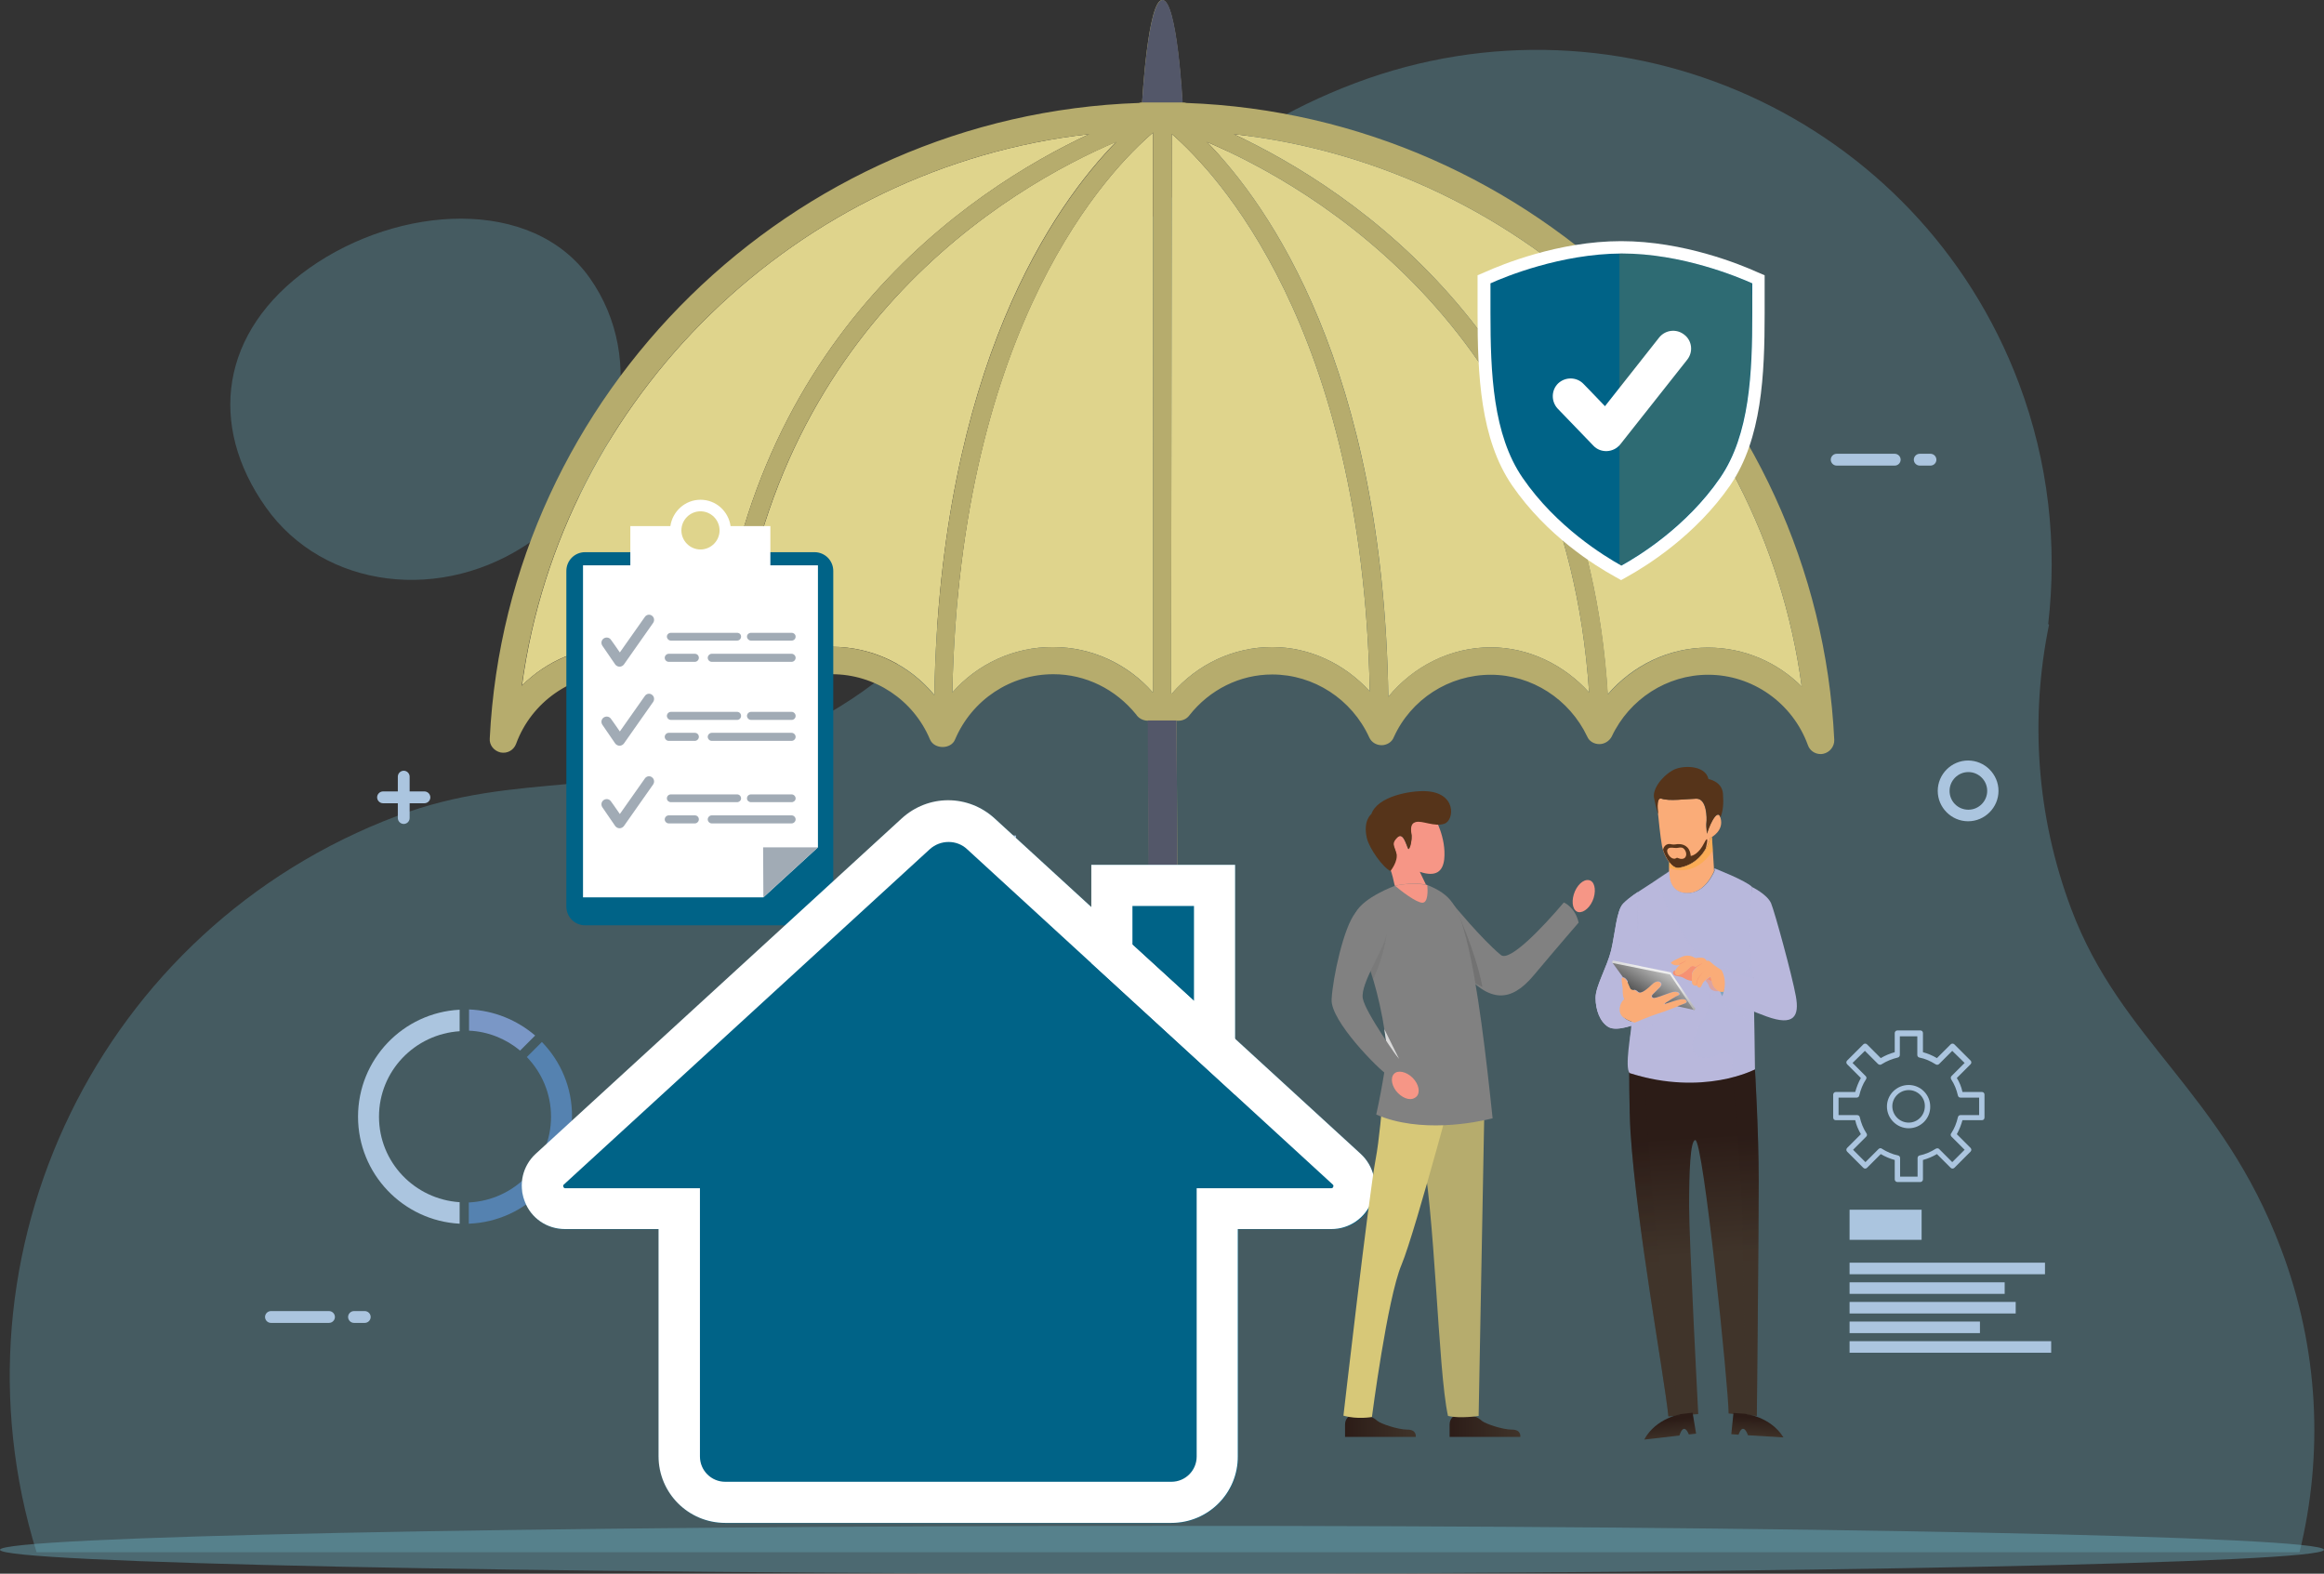
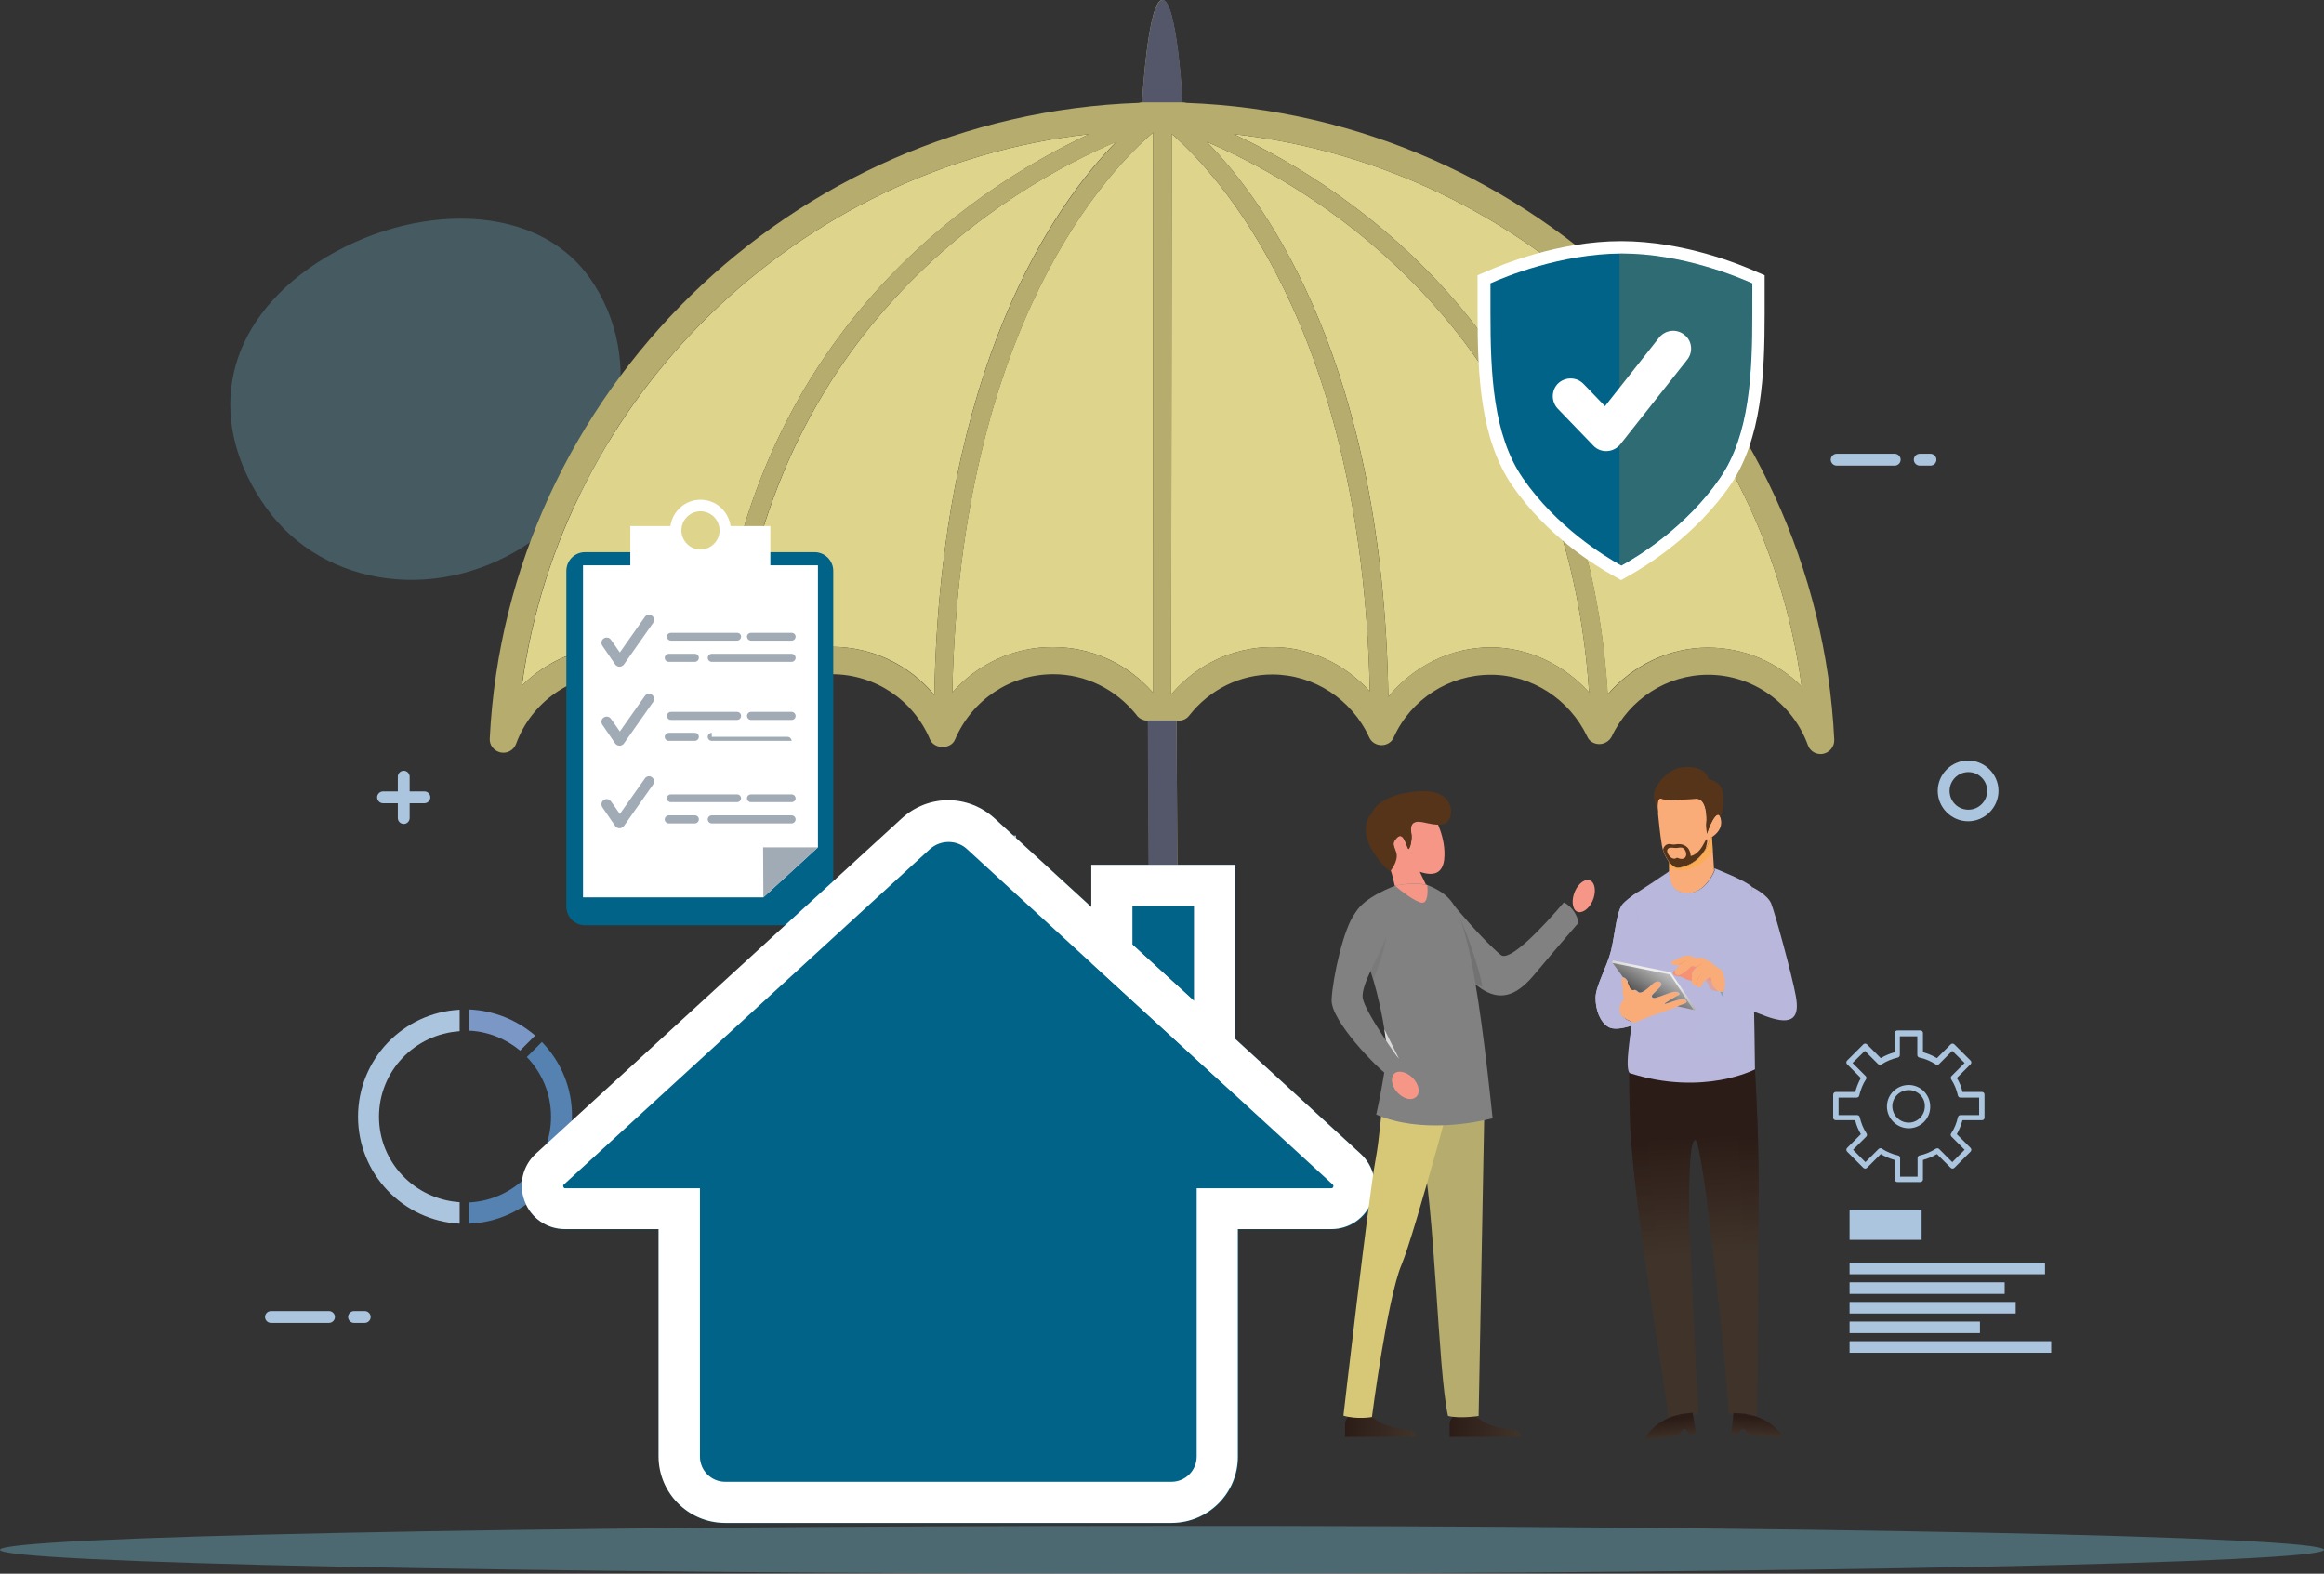
<svg xmlns="http://www.w3.org/2000/svg" version="1.1" id="Layer_1" x="0px" y="0px" viewBox="0 0 864.6 585.4" style="enable-background:new 0 0 864.6 585.4;" xml:space="preserve">
  <rect x="0" y="0" width="864.6" height="585.4" fill="#333333" stroke="none" />
  <style type="text/css">
	.st0{opacity:0.3;}
	.st1{fill:#70B9CE;}
	.st2{opacity:0.4;}
	.st3{fill:#DFD48C;}
	.st4{fill:#B6AC6D;}
	.st5{fill:#535769;}
	.st6{fill:#FFFFFF;}
	.st7{fill:#006387;}
	.st8{opacity:0.2;fill:#E89024;}
	.st9{fill:#A1ABB5;}
	.st10{fill:#ABC5DF;}
	.st11{fill:url(#SVGID_1_);}
	.st12{fill:url(#SVGID_2_);}
	.st13{fill:url(#SVGID_3_);}
	.st14{fill:#FAAC78;}
	.st15{fill:#56341A;}
	.st16{opacity:0.35;fill:#FBAB18;}
	.st17{fill:#B9B8DC;}
	.st18{opacity:0.15;fill:#B9B8DC;}
	.st19{fill:#F69173;}
	.st20{opacity:0.45;fill:#B9B8DC;}
	.st21{opacity:0.3;fill:url(#SVGID_4_);}
	.st22{fill:#7FA4BD;}
	.st23{opacity:0.3;fill:url(#SVGID_5_);}
	.st24{fill:url(#SVGID_6_);}
	.st25{fill:url(#SVGID_7_);}
	.st26{fill:#7A97C6;}
	.st27{fill:#5582B0;}
	.st28{fill:#F69686;}
	.st29{fill:url(#SVGID_8_);}
	.st30{fill:url(#SVGID_9_);}
	.st31{fill:#818181;}
	.st32{opacity:0.6;fill:#676767;}
	.st33{fill:#D7C878;}
	.st34{opacity:0.3;fill:#676767;}
	.st35{fill:#D9D9D9;}
</style>
  <g>
    <g>
      <g>
        <g class="st0">
          <g>
            <g>
              <path class="st1" d="M198.1,201.1c33.3-23.5,42.8-67.3,21.3-97.7c-21.5-30.4-71-27.2-104.3-3.7c-33.3,23.6-37.8,58.5-16.2,89        C120.4,219.1,164.8,224.7,198.1,201.1z" />
            </g>
-             <path class="st1" d="M855.5,577.4c8.9-36.2,7.3-75.4-6.9-112.9c-22-58.3-59.6-77.4-78-126.3c-13.2-35.1-15.3-71.6-8.3-105.8       c-0.1-0.1-0.2-0.2-0.3-0.3c3.4-29.4,0.2-60-10.9-89.5c-37.3-99-147.8-149-246.9-111.7c-102.1,38.5-117.3,128-117.6,128       c-11.9,52.2-48.9,97.7-102.8,118c-54.7,20.6-91,9.6-136,26.6C37,345.2-21,465.8,13.6,577.4H855.5z" />
          </g>
        </g>
        <g class="st2">
          <path class="st1" d="M864.6,576.5c0,4.9-193.5,8.9-432.3,8.9c-238.8,0-432.3-4-432.3-8.9c0-4.9,193.5-8.9,432.3-8.9      C671.1,567.5,864.6,571.5,864.6,576.5z" />
        </g>
      </g>
    </g>
    <g>
      <g>
        <path class="st3" d="M405.2,49.9c-43.9,20.5-130.8,77.3-139.3,207.5c-9.3-10.4-22.3-16.9-36.8-16.9c-13.3,0-25.8,5.4-34.9,14.5     C208.8,147.5,296.7,62.1,405.2,49.9z" />
        <path class="st3" d="M415.3,52.7c-23,23.4-65.5,83.5-67.7,205.8c-9.3-11.2-23.1-17.9-38.1-17.9c-14.3,0-27.3,6.3-36.6,16.6     C282,123.3,376.1,69.4,415.3,52.7z" />
        <path class="st3" d="M391.8,240.7c-14.6-0.1-28.2,6.3-37.5,16.9c2.8-137.7,58.9-194.9,74.7-208.3l-0.1,208.3     C419.5,246.9,406.1,240.7,391.8,240.7z" />
        <path class="st3" d="M435.9,49.8c16.3,14.1,71,71.5,73.7,207.4c-9.2-10.1-22.2-16.5-36.3-16.5c-14.3,0-27.8,6.3-37.3,17.3     l-0.3-0.1L435.9,49.8z" />
        <path class="st3" d="M516.5,259.2C514.6,136.5,472,76.3,449,52.8c39.2,16.7,133.3,70.8,142.2,204.8     c-9.3-10.3-22.5-16.8-36.6-16.8C539.6,240.8,525.8,247.9,516.5,259.2z" />
        <path class="st3" d="M670.3,255.4c-9.1-9.1-21.5-14.5-34.9-14.5c-14.5,0-28,6.6-37.3,17.4C590.1,127.5,503,70.5,459,49.9     C567.9,62,655.9,147.7,670.3,255.4z" />
      </g>
      <path class="st4" d="M670.3,255.4C655.9,147.7,567.9,62,459,49.9c44,20.6,131.1,77.6,139.2,208.4c9.3-10.7,22.8-17.4,37.3-17.4    C648.8,240.9,661.2,246.3,670.3,255.4z M509.6,257.2c-2.7-135.9-57.4-193.3-73.7-207.4l-0.2,208.1l0.3,0.1    c9.5-11,23-17.3,37.3-17.3C487.4,240.7,500.4,247.1,509.6,257.2z M449,52.8c23,23.4,65.5,83.7,67.5,206.4    c9.3-11.4,23.1-18.4,38.1-18.4c14.1,0,27.3,6.5,36.6,16.8C582.3,123.6,488.2,69.5,449,52.8z M265.9,257.4    c8.5-130.2,95.4-187.1,139.3-207.5c-108.5,12.2-196.5,97.6-211.1,205.2c9.1-9.1,21.6-14.5,34.9-14.5    C243.6,240.5,256.6,247,265.9,257.4z M347.6,258.6c2.2-122.4,44.8-182.4,67.7-205.8C376.1,69.4,282,123.3,272.8,257.2    c9.3-10.3,22.3-16.6,36.6-16.6C324.4,240.6,338.3,247.4,347.6,258.6z M429,49.3c-15.7,13.4-71.8,70.6-74.7,208.3    c9.3-10.6,22.9-17,37.5-16.9c14.2,0,27.6,6.2,37.1,16.9L429,49.3z M422.7,265.8c-7.7-9.5-18.9-15-30.8-15    c-16,0-30.3,9.5-36.6,24.3c-1.5,3.7-7.7,3.7-9.3,0c-6.2-14.8-20.6-24.3-36.5-24.3c-15.3-0.1-28.9,8.5-35.7,22.5    c-0.9,1.6-2.5,2.7-4.4,2.7c0,0-0.1,0-0.2,0c-1.9,0-3.7-1-4.5-2.8c-6.6-13.9-20.3-22.5-35.6-22.5c-16.4,0-31.4,10.4-37.1,26    c-0.9,2.4-3.3,3.7-5.8,3.2c-2.5-0.6-4.2-2.8-4-5.2c6.4-128.4,112.3-232,241.5-236.4c0.3-0.1,0.6-0.2,0.9-0.2c0,0,0.2,0,0.3,0    c0,0,2.1-38.1,7.5-38.1c5.5,0,7.5,38.1,7.5,38.1c0.1,0,0.2,0,0.3,0c0.4,0,0.8,0.1,1.2,0.2C570.6,43,676.2,146.7,682.4,275.2    c0.1,2.5-1.7,4.7-4.1,5.2c-0.4,0.1-0.8,0.1-1,0.1c-2.1,0-4-1.3-4.7-3.3c-5.7-15.7-20.6-26.2-37.1-26.2c-15.3,0-29.3,9-35.9,23    c-0.9,1.7-2.7,2.8-4.6,2.8c-2,0-3.8-1.1-4.5-2.8c-6.6-13.9-20.6-23-35.9-23c-15.5,0-29.7,9.1-36.1,23.3c-0.7,1.8-2.6,2.9-4.5,2.9    c-2,0-3.8-1.1-4.6-2.9c-6.5-14.2-20.6-23.4-36.1-23.4c-12,0-23.3,5.6-30.9,15.3c-0.9,1.2-2.4,1.9-4,1.9h-0.7l0.7,122.8    c2.7,1.8,4.6,4.7,4.6,8.2l-0.1,82.4c0,17.4-13.7,31.5-30.4,31.4c-16.8,0-30.3-14.1-30.3-31.5v-37.2c0-5.4,4.5-9.9,10-9.9    c5.5,0,10,4.5,10,9.9l-0.1,37.2c0,6.5,4.7,11.7,10.5,11.7c5.9,0,10.6-5.2,10.6-11.7l0.1-82.3c0-3.5,1.8-6.4,4.6-8.2l-0.8-122.8    C425.2,268.1,423.5,267.1,422.7,265.8z" />
      <path class="st5" d="M427.6,390.9c-2.7,1.8-4.6,4.7-4.6,8.1l-0.1,82.4c0,6.4-4.7,11.7-10.6,11.6c-5.8,0-10.5-5.2-10.5-11.6l0-37.2    c0-5.4-4.5-9.9-9.9-9.9c-5.5,0-9.9,4.5-9.9,9.9l0,37.2c0,17.4,13.6,31.5,30.4,31.5c16.8,0,30.4-14.1,30.4-31.5l0.1-82.4    c0-3.5-1.9-6.4-4.5-8.2l-0.7-122.8l-10.7,0L427.6,390.9z" />
      <path class="st5" d="M440,38.1c0,0-2-38.1-7.5-38.1c-5.5,0-7.6,38.1-7.6,38.1l15.3,0C440.1,38.1,440,38.1,440,38.1z" />
    </g>
    <g>
      <g>
        <g>
          <path class="st6" d="M656.5,109.7c0,0,0-7.3,0-7.3l-2.8-1.2c-6-2.7-27.2-11.5-50.6-11.5c-23.3,0-44.6,8.8-50.6,11.5l-2.8,1.2      l0,14.1c0,22.9,1,46.7,12.8,64c12.9,18.8,31,30,38.3,34l2.3,1.3l2.3-1.3c7.2-4,25.4-15.3,38.3-34c11.8-17.3,12.8-41.1,12.8-64      L656.5,109.7z" />
          <path class="st7" d="M554.5,105.4c0,1.6,0,11.1,0,11.1c0,22.2,0.9,45.2,12,61.3c12.5,18.2,30.4,29.1,36.7,32.6      c6.2-3.4,24.2-14.4,36.7-32.6c11.1-16.1,12-39.1,12-61.3l0-6.8c0,0,0-2.6,0-4.3c-5.4-2.4-26.1-11.1-48.6-11.1      C580.6,94.4,559.8,103,554.5,105.4z" />
        </g>
        <path class="st8" d="M651.7,105.4c-5.4-2.4-26.1-11.1-48.6-11.1c-0.2,0-0.4,0-0.6,0v115.7c0.2,0.1,0.4,0.2,0.6,0.3     c6.2-3.4,24.2-14.4,36.7-32.6c11.1-16.1,12-39.1,12-61.3l0-6.8C651.7,109.7,651.7,107.1,651.7,105.4z" />
      </g>
      <g>
        <g>
          <path class="st6" d="M617.3,125.5c0,0-14,17.7-20.2,25.6c-3.8-4-8-8.3-8-8.3c-2.5-2.6-6.7-2.7-9.4-0.2c-2.6,2.5-2.7,6.7-0.2,9.4      l13.3,13.8c1.3,1.4,3.2,2.1,5.1,2c1.9-0.1,3.7-1,4.9-2.5l24.9-31.5c2.3-2.9,1.8-7.1-1.1-9.3      C623.7,122.2,619.6,122.7,617.3,125.5z" />
        </g>
      </g>
    </g>
    <g>
      <g>
        <path class="st7" d="M310,337.2c0,3.9-3.1,7-7,7h-85.3c-3.9,0-7-3.1-7-7V212.4c0-3.9,3.1-7,7-7H303c3.9,0,7,3.1,7,7V337.2z" />
        <polygon class="st6" points="304.3,315.2 284,333.8 216.9,333.8 216.9,210.3 304.3,210.3    " />
        <path class="st6" d="M271.8,195.7c-0.8-5.5-5.4-9.8-11.2-9.8c-5.7,0-10.4,4.3-11.2,9.8h-14.9v17.5h52.1v-17.5H271.8z      M260.6,204.4c-3.9,0-7.1-3.2-7.1-7.1c0-3.9,3.2-7.1,7.1-7.1c3.9,0,7.1,3.2,7.1,7.1C267.7,201.2,264.5,204.4,260.6,204.4z" />
        <polygon class="st9" points="304.3,315.2 283.9,315.2 284,333.8    " />
      </g>
      <g>
        <g>
          <g>
            <path class="st9" d="M249.6,295.5c-0.8,0-1.5,0.6-1.5,1.5c0,0.8,0.7,1.4,1.5,1.4h24.6c0.8,0,1.5-0.6,1.5-1.4       c0-0.8-0.6-1.5-1.5-1.5H249.6z" />
          </g>
          <g>
            <path class="st9" d="M279.4,295.5c-0.8,0-1.5,0.6-1.5,1.5c0,0.8,0.7,1.4,1.5,1.4h15.1c0.8,0,1.5-0.6,1.5-1.4       c0-0.8-0.7-1.5-1.5-1.5H279.4z" />
          </g>
          <g>
            <path class="st9" d="M248.8,303.3c-0.8,0-1.5,0.7-1.5,1.5c0,0.8,0.7,1.5,1.5,1.5h9.7c0.8,0,1.5-0.7,1.5-1.5       c0-0.8-0.6-1.5-1.5-1.5H248.8z" />
          </g>
          <g>
            <path class="st9" d="M264.8,303.3c-0.8,0-1.5,0.7-1.5,1.5c0,0.8,0.7,1.5,1.5,1.5h29.7c0.8,0,1.5-0.7,1.5-1.5       c0-0.8-0.7-1.5-1.5-1.5H264.8z" />
          </g>
          <g>
            <path class="st9" d="M239.9,289.6c0,0-7,9.9-9.3,13.2c-1.4-2.1-3.3-4.7-3.3-4.7c-0.6-0.9-1.8-1.1-2.7-0.5       c-0.9,0.6-1.1,1.8-0.5,2.7l4.8,7c0.4,0.5,1,0.8,1.6,0.8c0.6,0,1.2-0.3,1.6-0.8l10.9-15.5c0.6-0.9,0.4-2.1-0.5-2.7       C241.7,288.5,240.5,288.7,239.9,289.6z" />
          </g>
        </g>
      </g>
      <g>
        <g>
          <g>
            <path class="st9" d="M249.6,264.8c-0.8,0-1.5,0.7-1.5,1.5c0,0.8,0.7,1.5,1.5,1.5h24.6c0.8,0,1.5-0.6,1.5-1.5       c0-0.8-0.6-1.5-1.5-1.5H249.6z" />
          </g>
          <g>
            <path class="st9" d="M279.4,264.8c-0.8,0-1.5,0.7-1.5,1.5c0,0.8,0.7,1.5,1.5,1.5h15.1c0.8,0,1.5-0.6,1.5-1.5       c0-0.8-0.7-1.5-1.5-1.5H279.4z" />
          </g>
          <g>
            <path class="st9" d="M248.8,272.6c-0.8,0-1.5,0.7-1.5,1.5c0,0.8,0.7,1.5,1.5,1.5h9.7c0.8,0,1.5-0.7,1.5-1.5       c0-0.8-0.6-1.5-1.5-1.5H248.8z" />
          </g>
          <g>
-             <path class="st9" d="M264.8,272.6c-0.8,0-1.5,0.7-1.5,1.5c0,0.8,0.7,1.5,1.5,1.5h29.7c0.8,0,1.5-0.7,1.5-1.5       c0-0.8-0.7-1.5-1.5-1.5H264.8z" />
+             <path class="st9" d="M264.8,272.6c-0.8,0-1.5,0.7-1.5,1.5c0,0.8,0.7,1.5,1.5,1.5h29.7c0-0.8-0.7-1.5-1.5-1.5H264.8z" />
          </g>
          <g>
            <path class="st9" d="M239.9,258.9c0,0-7,9.9-9.3,13.2c-1.4-2.1-3.3-4.7-3.3-4.7c-0.6-0.9-1.8-1.1-2.7-0.5       c-0.9,0.6-1.1,1.8-0.5,2.7l4.8,7c0.4,0.5,1,0.8,1.6,0.8c0.6,0,1.2-0.3,1.6-0.8l10.9-15.5c0.6-0.9,0.4-2.1-0.5-2.7       C241.7,257.8,240.5,258,239.9,258.9z" />
          </g>
        </g>
      </g>
      <g>
        <g>
          <path class="st9" d="M249.6,235.4c-0.8,0-1.5,0.6-1.5,1.4c0,0.8,0.7,1.5,1.5,1.5h24.6c0.8,0,1.5-0.6,1.5-1.5      c0-0.8-0.6-1.4-1.5-1.4H249.6z" />
        </g>
        <g>
          <g>
            <path class="st9" d="M279.4,235.4c-0.8,0-1.5,0.6-1.5,1.4c0,0.8,0.7,1.5,1.5,1.5h15.1c0.8,0,1.5-0.6,1.5-1.5       c0-0.8-0.7-1.4-1.5-1.4H279.4z" />
          </g>
        </g>
        <g>
          <g>
            <path class="st9" d="M248.8,243.2c-0.8,0-1.5,0.7-1.5,1.5c0,0.8,0.7,1.5,1.5,1.5h9.7c0.8,0,1.5-0.7,1.5-1.5       c0-0.8-0.6-1.5-1.5-1.5H248.8z" />
          </g>
        </g>
        <g>
          <g>
            <path class="st9" d="M264.8,243.2c-0.8,0-1.5,0.7-1.5,1.5c0,0.8,0.7,1.5,1.5,1.5h29.7c0.8,0,1.5-0.7,1.5-1.5       c0-0.8-0.7-1.5-1.5-1.5H264.8z" />
          </g>
        </g>
        <g>
          <path class="st9" d="M239.9,229.5c0,0-7,9.9-9.3,13.2c-1.4-2.1-3.3-4.7-3.3-4.7c-0.6-0.9-1.8-1.1-2.7-0.5      c-0.9,0.6-1.1,1.8-0.5,2.7l4.8,7c0.4,0.5,1,0.8,1.6,0.8c0.6,0,1.2-0.3,1.6-0.8l10.9-15.5c0.6-0.9,0.4-2.1-0.5-2.7      C241.7,228.4,240.5,228.6,239.9,229.5z" />
        </g>
      </g>
    </g>
    <g>
      <rect x="340.7" y="343.1" class="st10" width="10.1" height="40.4" />
      <rect x="354.3" y="306.1" class="st10" width="10.1" height="77.3" />
      <rect x="367.9" y="310.8" class="st10" width="10.1" height="72.7" />
      <rect x="381.5" y="332.5" class="st10" width="10.1" height="51" />
      <rect x="395.1" y="358.4" class="st10" width="10.1" height="25.1" />
    </g>
    <g>
      <g>
        <linearGradient id="SVGID_1_" gradientUnits="userSpaceOnUse" x1="1116.207" y1="466.93" x2="1118.957" y2="422.549" gradientTransform="matrix(-1 0 0 1 1749.493 0)">
          <stop offset="0" style="stop-color:#40342A" />
          <stop offset="1" style="stop-color:#2C1C17" />
        </linearGradient>
        <path class="st11" d="M606.1,392.4c27.5,8.8,46.8,5.4,46.8,5.4s1.4,23.3,1.4,41.7c0,18.4-0.7,87.2-0.7,87.2l-10.5-0.9     c0-9.2-9.4-101.7-12.4-101.7c-1.9,0-2.3,12.4-2.3,24.7s3.4,77.2,3.4,77.2l-11.1,0.9c-1.7-16.2-11.8-70.4-14.1-105.8     C606.1,413.6,606.1,396.5,606.1,392.4z" />
        <linearGradient id="SVGID_2_" gradientUnits="userSpaceOnUse" x1="2248.849" y1="599.352" x2="2248.849" y2="591.647" gradientTransform="matrix(0.994 -0.11 0.11 0.994 -1679.684 187.402)">
          <stop offset="0" style="stop-color:#40342A" />
          <stop offset="1" style="stop-color:#2C1C17" />
        </linearGradient>
        <path class="st12" d="M629.7,525.5l-4.2,0.5c0,0-9.4,1.4-13.8,9.5l13.1-1.5c0,0,0.7-2.4,1.7-2.5c1-0.1,1.8,2.1,1.8,2.1l2.7-0.3     L629.7,525.5z" />
        <linearGradient id="SVGID_3_" gradientUnits="userSpaceOnUse" x1="1135.664" y1="504.896" x2="1135.664" y2="497.193" gradientTransform="matrix(-0.998 -5.870000e-02 -5.870000e-02 0.998 1817.017 97.823)">
          <stop offset="0" style="stop-color:#40342A" />
          <stop offset="1" style="stop-color:#2C1C17" />
        </linearGradient>
        <path class="st13" d="M644.9,525.6l4.3,0.3c0,0,9.5,1,14.3,8.8l-13.2-0.8c0,0-0.8-2.4-1.8-2.4c-1-0.1-1.7,2.2-1.7,2.2l-2.7-0.2     L644.9,525.6z" />
        <path class="st14" d="M617,304.2c0,0,0.6,6.4,1.3,10.4c0.7,4,3.6,8.5,6,8.3s9.5-2.1,12-11.2c0.8-0.4,5.1-2.9,3.8-7.4     c-1.3-4.5-5,4.9-5,5.7c0,0.8-0.5-2.4-0.3-4s0.2-9-3.8-8.9c-4,0.1-9.9,1-12.9,0C615.8,296.3,616.9,302.8,617,304.2z" />
        <path class="st15" d="M622.2,286.6c3.5-2.1,12.3-2.1,13.4,3.2c0,0,5,0.8,5.4,5.4c0.3,3.9,0,6.4-0.9,8.8c-1.4-4-4.9,5.1-4.9,6     c0,0.8-0.5-2.4-0.3-4s0.2-9-3.8-8.9c-4,0.1-9.9,1-12.9,0c-1.8-0.6-1.6,3.2-1.3,5.6l-0.1-0.1c0,0-0.8-2.4-1.4-5.6     C614.6,293.9,617.9,289.1,622.2,286.6z" />
        <path class="st15" d="M618.7,316.1c1.1,3.5,3.5,6.8,5.6,6.7c2-0.2,7.2-1.5,10.3-7.2c0.8-3.1,0.8-4.8-0.6-2     c-1.9,3.8-4.1,4.7-5,4.8c-0.3-4-3.3-4.4-4.3-4.4c-0.9-0.1-1.6,0.3-2.7,0.1C619.5,313.4,618.8,315.5,618.7,316.1z M620.3,316.1     c0.4-1,1.8-0.8,2.5-0.7c1.5,0.2,1.9-0.3,2.9-0.1c1,0.2,2,1.9,1.5,3.2c-0.5,1.3-2.1,1.1-2.9,0.7c-0.8-0.4-0.6,0.4-1.7,0.2     C621.4,319.3,619.9,317.2,620.3,316.1z" />
        <path class="st14" d="M621,320.7c1,1.4,2.2,2.2,3.3,2.2c2.4-0.2,9.5-2.1,12-11.2c0.1-0.1,0.4-0.2,0.6-0.4c0,0,0,0.1,0,0.1     l0.8,12.6c0,0-3.3,8.6-10.4,8.3c-7.1-0.3-6.4-8-6.4-8L621,320.7z" />
        <path class="st16" d="M624.3,322.8c2.4-0.2,9.5-2.1,12-11.2c0.1-0.1,0.4-0.2,0.6-0.4c0,0,0,0.1,0,0.1l0.3,5     c-1.3,2.2-5.2,7.6-12.1,7.4c-1.8-0.1-3.1-0.4-4.2-1l0-2C622,322,623.2,322.9,624.3,322.8z" />
        <path class="st17" d="M606.9,381.7c0-2,2.1-25.7,2.1-32.4c0-6.8,0.4-17.5,0.4-17.5s9.1-5.9,11.7-7.7v0.1c0,0-0.7,7.8,6.4,8     c7.1,0.3,10.4-8.3,10.4-8.3l-0.1-0.9c0,0,11.6,4.5,14,6.9c0,7,1.1,59.8,1.1,67.9c0,0-19.1,10.1-46.6,1.4     C604.3,397.2,606.9,383.7,606.9,381.7z" />
        <path class="st18" d="M639.7,392.1c-8.1,3.9-14.3,0.1-6.3-12.6c8.1-12.7-4.4-27.4-10.1-36.4c-4-6.5-6.1-12.9-6.9-16.1     c1.8-1.2,3.4-2.2,4.3-2.9c0.1,0,0.1,0,0.1,0c0,0-0.6,7.8,6.4,8c7.1,0.3,10.4-8.3,10.4-8.3l-0.1-0.9c0,0,11.6,4.5,14,6.9     c0,7,1.1,59.8,1.1,67.9c0,0-3.5,1.7-9.5,3C646.4,394.9,644,390.1,639.7,392.1z" />
        <path class="st19" d="M623.3,360.8C623.3,360.8,623.3,360.8,623.3,360.8c-0.3,0.6-0.2,1.2,0.2,1.6c0.8,0.8,2.8-0.2,5.4-2.8     c0.7-0.7,2.4,0.1,2.4,0.1s-1.4,1.1-1.7,2.1c-0.2,0.5-0.2,2.1-0.1,3.1c0,0-1.7-0.2-2.7-0.9c-1.1-0.7-2.2-0.8-3.3-1     C622.4,362.8,621.8,361.5,623.3,360.8z" />
        <path class="st19" d="M636.4,363.3c0.3-0.1,0.3,2.6,1.5,4.1c0.5,0.5,1,1,1.5,1.3c-2.2,0.3-3.3-0.9-3.6-1.9c-0.3-1-1-1.7-1.3-2     C635.1,364.1,636.2,363.4,636.4,363.3z" />
        <path class="st17" d="M609.4,331.8c0,0-3,1.8-5.5,4.3c-2.5,2.5-3,11-4.5,17.4c-1.6,6.4-5.8,13.3-5.8,17.7c0,4.4,1.6,9,4.9,10.9     c3.4,1.8,10.7-1.4,10.7-1.4s-10.2-1.4-4.8-8.8c-1.1-0.4-0.9-1.6-0.9-2.9c0-1.3,5.6-9.7,5.6-11.3L609.4,331.8z" />
        <path class="st20" d="M641.6,367l10.8,6.3c0,2.6,0.1,5,0.1,7.4l-12.6-7.9c-0.5-0.5-1.1-2.5-1.9-2.5c-0.8,0-3.3,0-3.3-1.7     c0-1.7-1.6-3.6-1.6-3.6l2.3-0.7L641.6,367z" />
        <linearGradient id="SVGID_4_" gradientUnits="userSpaceOnUse" x1="1134.029" y1="469.911" x2="1136.611" y2="428.247" gradientTransform="matrix(-1 0 0 1 1749.493 0)">
          <stop offset="0" style="stop-color:#40342A" />
          <stop offset="1" style="stop-color:#2C1C17" />
        </linearGradient>
        <path class="st21" d="M606.3,399.2c1.9,0.6,3.9,1.1,5.7,1.6c0.4,10.8,1.7,39,6.1,73.7c3.1,24.3,5.3,44.1,6.8,52l-4.2,0.3     c-1.7-16.2-11.8-70.4-14.1-105.8c-0.3-5.2-0.5-15.2-0.5-22.1C606.1,399.1,606.2,399.1,606.3,399.2z" />
        <path class="st22" d="M641.6,367c-0.2,2.1-0.8,3.6-0.8,3.6s-0.9-1.2-0.9-2.5C639.9,367.5,640.8,367.2,641.6,367z" />
        <path class="st20" d="M651.8,334.4c0,0-0.9,4-1.2,10.4c-0.2,3.6,0.2,17,0.2,17l-14.4-3l7.5,6.6l10.9,1.7l2-4.1L651.8,334.4z" />
        <path class="st17" d="M651.7,329.9c0,0,5.7,2.7,7.2,6.1c1.4,3.4,7.8,26.8,9.2,34.5c1.4,7.6-0.7,11.3-10.9,7.6     c-10.2-3.7-16.4-7.4-16.4-7.4s2.4-5.6-0.6-10.2c0,0,8.4,2.7,12.1,3.4c0,0-1.3-10.8-1.3-19.2L651.7,329.9z" />
        <path class="st14" d="M621.7,358c0.4-0.4,1.6-1,3.8-2c2.2-1,3.9-0.4,5.3,0.4c3.7-0.6,3.6,0.5,4.2,1.1c0.4-0.4,1.1,0,2,0.9     c0.9,0.9,3.4,2.4,3.5,2.5c1.6,2.9,1.3,6.1,0.8,8c-1.3,0.4-2.5-0.4-3.5-1.5c-1.2-1.4-1.2-4.2-1.5-4.1c-0.3,0.1-2.4,1.6-2.8,2.4     c-0.4,0.7-0.6,1.7-1.3,1.7c-0.7-0.1-1-1-1-1c-0.2,0.6-1.6,0.1-1.7-0.7c-0.1-0.8-0.2-3.1,0.1-3.8c0.3-1,1.7-2.1,1.7-2.1     s-1.8-0.8-2.4-0.1c-2.5,2.5-4.6,3.6-5.4,2.8c-0.8-0.8-0.1-2.3,1.6-3.7C623.2,359.7,621.3,358.3,621.7,358z" />
        <path class="st19" d="M631.7,363.9c-0.5,1-0.7,2.5-0.7,2.6c0,0,0,0,0,0c0.1,0,0.1-0.1,0.1-0.2c0,0,0,0.1,0.1,0.2c0,0,0,0,0-0.1     c0,0,0.1-1.5,0.7-2.5c0.5-1,2.8-3.4,2.8-3.4C634.7,360.6,632.3,362.9,631.7,363.9z M624.8,358.8     C624.8,358.8,624.8,358.8,624.8,358.8c0.1,0,0.2-0.1,0.3-0.1c-0.1,0,2.4-1.3,2.3-1.4c0-0.1-2.5,1.3-2.6,1.3     C624.8,358.6,624.7,358.7,624.8,358.8z M631.2,359.7c0,0,2.3-1.4,2.2-1.4c0-0.1-2.2,1.2-2.5,1.3     C631.1,359.6,631.2,359.7,631.2,359.7z" />
        <path class="st20" d="M606.9,381.7c0-0.5,0.1-2.3,0.3-4.8l8.8-3.6l7.3-0.6l5.8,3c0,0-4-0.5-5.7,0.3c-1.4,0.7-11.9,7.1-17.1,10.5     C606.8,384.2,606.9,382.4,606.9,381.7z" />
-         <path class="st20" d="M609.2,335.7c0,0,0.7,11.8,0.7,14.5c0,2.7,0.1,6.5,1.6,7.6c1.8,1.3,5.7,2.6,8.9,4.5c1.7,1-14,0.1-14,0.1     l-0.9-8.3L609.2,335.7z" />
        <path class="st17" d="M609.4,331.8c0,0-3,1.8-5.5,4.3c-2.5,2.5-3,11-4.5,17.4c-1.6,6.4-5.8,13.3-5.8,17.7c0,4.4,1.6,9,4.9,10.9     c3.4,1.8,10.7-1.4,10.7-1.4s-10.2-1.4-4.8-8.8c-0.2-1.3-0.4-1.6-0.4-2.9c0-1.3,5.1-9.7,5.1-11.3L609.4,331.8z" />
        <linearGradient id="SVGID_5_" gradientUnits="userSpaceOnUse" x1="1097.646" y1="469.453" x2="1100.23" y2="427.746" gradientTransform="matrix(-1 0 0 1 1749.493 0)">
          <stop offset="0" style="stop-color:#40342A" />
          <stop offset="1" style="stop-color:#2C1C17" />
        </linearGradient>
        <path class="st23" d="M652.9,397.8c0,0,1.4,23.3,1.4,41.7c0,18.4-0.7,87.2-0.7,87.2l-3.7-0.3c-0.5-14.4-1.6-51.4-1.6-67.3     c0-18-2.9-49.5-3.7-58.3C649.9,399.4,652.9,397.8,652.9,397.8z" />
        <path class="st20" d="M602.6,362.1c0,0,0.4,3.1,0.4,4.1c0,1-0.2,4.4,0.3,4.9c0.5,0.5-2.5,5.4,0.5,6.4c3,0.9,3.6-4.2,3.6-4.2     l-1.9-4.9l-0.8-5.2L602.6,362.1z" />
        <path class="st14" d="M608.2,380.4c0,0,6.1-2.6,8.5-3.3c2.4-0.7,9-3.3,10.2-3.9c1.2-0.6,0.4-1.8-1.7-1.5c-2.1,0.4-6.5,2-6.5,2     s4.6-3.1,5.6-3.4c1-0.4,0-2.1-3.2-0.9c-3.2,1.2-5.2,1.9-5.9,1.9c-0.7,0-1.2-0.6-0.5-1.3c0.7-0.7,2.1-2.1,2.6-2.6     c0.5-0.5,0.9-1.2,0.4-1.8c-0.5-0.5-1.6-0.9-3.3,0.7c-1.7,1.6-4.1,3.8-5.2,2.7c-1.1-1.1-1.9-0.5-2.5-1.1c-0.6-0.6-1.2-4-3.1-4.3     c-0.7,0,0.1,3.4,0.1,4.3c0,0.8-0.1,2.7,0.6,3.8c-1.4,0.8-3.1,5.1,0,7C606.3,380,608.2,380.4,608.2,380.4z" />
        <linearGradient id="SVGID_6_" gradientUnits="userSpaceOnUse" x1="1131.039" y1="361.35" x2="1139.133" y2="374.527" gradientTransform="matrix(-1 0 0 1 1749.493 0)">
          <stop offset="0" style="stop-color:#BABABA" />
          <stop offset="1" style="stop-color:#363636" />
        </linearGradient>
        <path class="st24" d="M627,373.2c1.2-0.6,0.4-1.8-1.7-1.5c-1.6,0.3-4.4,1.3-5.8,1.7l-0.2-0.1c1.2-0.8,4.3-2.8,5.2-3.1     c1-0.4,0-2.1-3.2-0.9c-3.2,1.2-5.2,1.9-5.9,1.9c-0.7,0-1.2-0.6-0.5-1.3c0.7-0.7,2.1-2.1,2.6-2.6c0.5-0.5,0.9-1.2,0.4-1.8     c-0.5-0.5-1.6-0.9-3.3,0.7c-1.7,1.6-4.1,3.8-5.2,2.7c-1.1-1.1-1.9-0.5-2.5-1.1c-0.6-0.6-1.2-4-3.1-4.3l-4-5.5l21.6,4.3l8.9,13.4     l-6.3-1.4C625.3,373.9,626.5,373.4,627,373.2z" />
        <linearGradient id="SVGID_7_" gradientUnits="userSpaceOnUse" x1="1132.573" y1="363.016" x2="1139.727" y2="378.737" gradientTransform="matrix(-1 0 0 1 1749.493 0)">
          <stop offset="0" style="stop-color:#EDEDED" />
          <stop offset="1" style="stop-color:#363636" />
        </linearGradient>
        <polygon class="st25" points="599.7,358.2 600,357.3 621.6,361.7 630.8,375.3 630.2,375.9 621.3,362.5    " />
      </g>
    </g>
    <g>
      <g>
        <rect x="688.1" y="450" class="st10" width="26.8" height="11.2" />
        <rect x="688.1" y="469.7" class="st10" width="72.7" height="4.3" />
        <rect x="688.1" y="477" class="st10" width="57.7" height="4.3" />
        <rect x="688.1" y="484.3" class="st10" width="61.8" height="4.3" />
        <rect x="688.1" y="491.6" class="st10" width="48.5" height="4.3" />
        <rect x="688.1" y="498.9" class="st10" width="75" height="4.3" />
        <g>
          <path class="st10" d="M710.1,419.7c-4.4,0-8.1-3.6-8.1-8.1c0-4.4,3.6-8,8.1-8c4.4,0,8,3.6,8,8      C718.2,416,714.6,419.7,710.1,419.7z M710.1,405.5c-3.3,0-6.1,2.7-6.1,6c0,3.3,2.7,6.1,6.1,6.1c3.3,0,6-2.7,6-6.1      C716.2,408.3,713.5,405.5,710.1,405.5z" />
        </g>
        <g>
          <path class="st10" d="M714.4,439.7h-8.5c-0.5,0-1-0.4-1-1v-7.2c-1.8-0.5-3.5-1.2-5.2-2.2l-5.1,5.1c-0.4,0.4-1,0.4-1.4,0l-6-6      c-0.4-0.4-0.4-1,0-1.4l5.1-5.1c-0.9-1.6-1.7-3.3-2.1-5.2H683c-0.6,0-1-0.4-1-1v-8.5c0-0.5,0.4-1,1-1h7.2      c0.5-1.8,1.2-3.6,2.1-5.2l-5.1-5.1c-0.4-0.4-0.4-1,0-1.4l6-6c0.4-0.4,1-0.4,1.4,0l5.1,5.1c1.7-1,3.4-1.7,5.2-2.2v-7.1      c0-0.5,0.4-1,1-1h8.5c0.6,0,1,0.4,1,1v7.1c1.8,0.5,3.5,1.2,5.2,2.2l5.1-5.1c0.4-0.4,1-0.4,1.4,0l6,6c0.2,0.2,0.3,0.4,0.3,0.7      c0,0.3-0.1,0.5-0.3,0.7l-5.1,5.1c1,1.6,1.7,3.3,2.1,5.2h7.2c0.6,0,1,0.4,1,1v8.5c0,0.6-0.4,1-1,1h-7.2c-0.5,1.8-1.2,3.6-2.1,5.2      l5.1,5.1c0.4,0.4,0.4,1,0,1.4l-6,6c-0.4,0.4-1,0.4-1.4,0l-5.1-5.1c-1.7,1-3.4,1.7-5.2,2.2v7.2      C715.4,439.3,714.9,439.7,714.4,439.7z M706.9,437.7h6.5v-6.9c0-0.5,0.3-0.9,0.8-1c2-0.4,4.1-1.3,6-2.5c0.4-0.2,0.9-0.2,1.2,0.1      l4.9,4.9l4.6-4.6l-4.9-4.9c-0.3-0.3-0.4-0.9-0.1-1.2c1.2-1.8,2-3.8,2.5-6c0.1-0.5,0.5-0.8,1-0.8h6.9v-6.5h-6.9      c-0.5,0-0.9-0.3-1-0.8c-0.5-2.2-1.3-4.2-2.5-6c-0.2-0.4-0.2-0.9,0.1-1.2l4.9-4.9l-4.6-4.5l-4.9,4.9c-0.3,0.3-0.9,0.4-1.3,0.1      c-1.9-1.2-3.9-2.1-6-2.5c-0.5-0.1-0.8-0.5-0.8-1v-6.9h-6.5v6.9c0,0.5-0.3,0.9-0.8,1c-2.1,0.5-4.1,1.3-6,2.5      c-0.4,0.3-0.9,0.2-1.3-0.1l-4.9-4.9l-4.6,4.5l4.9,4.9c0.3,0.3,0.4,0.8,0.1,1.2c-1.2,1.8-2,3.9-2.5,6c-0.1,0.5-0.5,0.8-1,0.8H684      v6.5h6.9c0.5,0,0.9,0.3,1,0.8c0.5,2.2,1.3,4.2,2.5,6c0.3,0.4,0.2,0.9-0.1,1.2l-4.9,4.9l4.6,4.6l4.9-4.9c0.3-0.3,0.9-0.4,1.2-0.1      c1.9,1.2,4,2.1,6,2.5c0.5,0.1,0.8,0.5,0.8,1V437.7z" />
        </g>
      </g>
    </g>
    <g>
      <path class="st10" d="M133.2,415.4c0,21.3,16.8,38.7,37.8,39.8v-8c-16.7-1.1-30-14.8-30-31.8c0-17,13.3-30.7,30-31.8v-8    C149.9,376.7,133.2,394.1,133.2,415.4z" />
      <path class="st26" d="M199.1,385.2c-6.7-5.7-15.2-9.3-24.6-9.7v7.9c7.2,0.3,13.8,3.1,19,7.4L199.1,385.2z" />
      <path class="st27" d="M201.6,387.6l-5.6,5.6c5.5,5.7,9,13.5,9,22.2c0,17.2-13.6,31.1-30.6,31.9v7.9c21.3-0.8,38.4-18.3,38.4-39.8    C212.9,404.6,208.6,394.8,201.6,387.6z" />
    </g>
    <g>
      <g>
        <path class="st10" d="M720.9,294.2c0,6.2,5.1,11.3,11.3,11.3c6.2,0,11.3-5.1,11.3-11.3s-5.1-11.3-11.3-11.3     C726,282.9,720.9,288,720.9,294.2z M725.3,294.2c0-3.8,3.1-7,7-7c3.8,0,7,3.1,7,7c0,3.8-3.1,7-7,7     C728.4,301.2,725.3,298.1,725.3,294.2z" />
      </g>
    </g>
    <path class="st10" d="M157.9,294.4h-5.5v-5.5c0-1.2-1-2.2-2.2-2.2c-1.2,0-2.2,1-2.2,2.2v5.5h-5.5c-1.2,0-2.2,1-2.2,2.2   c0,1.2,1,2.2,2.2,2.2h5.5v5.5c0,1.2,1,2.2,2.2,2.2c1.2,0,2.2-1,2.2-2.2v-5.5h5.5c1.2,0,2.2-1,2.2-2.2   C160.1,295.4,159.1,294.4,157.9,294.4z" />
    <g>
      <g>
        <g>
          <path class="st10" d="M100.8,487.7c-1.2,0-2.2,1-2.2,2.2c0,1.2,1,2.2,2.2,2.2h21.6c1.2,0,2.2-1,2.2-2.2c0-1.2-1-2.2-2.2-2.2      H100.8z" />
        </g>
        <g>
          <path class="st10" d="M131.7,487.7c-1.2,0-2.2,1-2.2,2.2c0,1.2,1,2.2,2.2,2.2h4c1.2,0,2.2-1,2.2-2.2c0-1.2-1-2.2-2.2-2.2H131.7z      " />
        </g>
      </g>
    </g>
    <g>
      <g>
        <g>
          <path class="st10" d="M683.3,168.8c-1.2,0-2.2,1-2.2,2.2c0,1.2,1,2.2,2.2,2.2h21.6c1.2,0,2.2-1,2.2-2.2c0-1.2-1-2.2-2.2-2.2      H683.3z" />
        </g>
        <g>
          <path class="st10" d="M714.2,168.8c-1.2,0-2.2,1-2.2,2.2c0,1.2,1,2.2,2.2,2.2h4c1.2,0,2.2-1,2.2-2.2c0-1.2-1-2.2-2.2-2.2H714.2z      " />
        </g>
      </g>
    </g>
    <g>
      <path class="st7" d="M506.3,429.3l-46.8-42.9v-64.7H406v15.7l-35.8-32.8c-9.9-9.1-24.8-9.1-34.7,0L199.4,429.3    c-4.9,4.5-6.6,11.5-4.1,17.7c2.4,6.2,8.3,10.3,15,10.3h34.8v84.5c0,13.7,11.1,24.8,24.8,24.8h166c13.7,0,24.8-11.1,24.8-24.8    v-84.5h34.8c6.7,0,12.6-4,15-10.3C512.8,440.8,511.2,433.8,506.3,429.3z" />
      <g>
        <g>
          <g>
            <path class="st6" d="M435.8,566.5h-166c-13.7,0-24.8-11.1-24.8-24.8v-84.5h-34.8c-6.7,0-12.6-4-15-10.3       c-2.4-6.2-0.8-13.2,4.1-17.7l136.1-124.7c9.9-9.1,24.8-9.1,34.7,0l136.1,124.7c4.9,4.5,6.6,11.5,4.1,17.7       c-2.4,6.2-8.3,10.3-15,10.3h-34.8v84.5C460.6,555.4,449.5,566.5,435.8,566.5z M352.9,313.2c-2.5,0-5,0.9-7,2.7L209.8,440.6       c-0.2,0.1-0.4,0.4-0.2,0.9c0.2,0.5,0.5,0.5,0.7,0.5h50.1v99.8c0,5.2,4.2,9.4,9.4,9.4h166c5.2,0,9.4-4.2,9.4-9.4V442h50.1       c0.2,0,0.5,0,0.7-0.5c0.2-0.5,0-0.7-0.2-0.9L359.8,315.9C357.9,314.1,355.4,313.2,352.9,313.2z" />
          </g>
        </g>
        <g>
          <g>
            <path class="st6" d="M459.5,407.2l-53.5-49v-36.5h53.5V407.2z M421.3,351.4l22.9,20.9V337h-22.9V351.4z" />
          </g>
        </g>
      </g>
    </g>
    <g>
      <g>
        <polygon class="st28" points="541,522.4 541,528.8 547.6,528.8 547.6,522.1    " />
        <linearGradient id="SVGID_8_" gradientUnits="userSpaceOnUse" x1="279.125" y1="530.545" x2="305.437" y2="530.545" gradientTransform="matrix(-1 0 0 1 844.741 0)">
          <stop offset="0" style="stop-color:#40342A" />
          <stop offset="1" style="stop-color:#2C1C17" />
        </linearGradient>
        <path class="st29" d="M541,526.7c0,0-1.7,0.9-1.7,3.2c0,2.3,0,4.6,0,4.6h26.3c0,0,0.5-2.7-3.1-2.7c-3.6,0-9.9-2.2-11.1-3.2     c-1.5-1.3-2.6-1.8-3.7-1.8C546.4,526.7,541,526.7,541,526.7z" />
      </g>
      <g>
        <polygon class="st28" points="502.1,522.4 502.1,528.8 508.6,528.8 508.6,522.1    " />
        <linearGradient id="SVGID_9_" gradientUnits="userSpaceOnUse" x1="318.088" y1="530.545" x2="344.421" y2="530.545" gradientTransform="matrix(-1 0 0 1 844.741 0)">
          <stop offset="0" style="stop-color:#40342A" />
          <stop offset="1" style="stop-color:#2C1C17" />
        </linearGradient>
        <path class="st30" d="M502.1,526.7c0,0-1.7,0.9-1.7,3.2c0,2.3,0,4.6,0,4.6h26.3c0,0,0.5-2.7-3.1-2.7s-9.9-2.2-11.1-3.2     c-1.5-1.3-2.6-1.8-3.8-1.8C507.4,526.7,502.1,526.7,502.1,526.7z" />
      </g>
      <path class="st28" d="M585.5,332.7c-1,3.3-0.2,6.3,1.8,6.6c2,0.3,4.6-2,5.6-5.3c1-3.3,0.2-6.3-1.8-6.6    C589,327,586.5,329.4,585.5,332.7z" />
      <path class="st31" d="M540.6,336.4c0,0,10.6,12.9,17.7,18.8c3.2,2.9,15.7-10.3,23.5-19.5c0,0,4.2,1.7,5.5,7.5    c0,0-6.7,7.7-16.7,19.6c-8.6,10.3-16.5,10.1-26.4-1.4C534.3,349.9,540.6,336.4,540.6,336.4z" />
      <path class="st32" d="M551.5,367.1c-2.5-13.2-9.9-29.2-9.9-29.2l0.6,13.8l0.8,9.3C545.9,363.9,548.7,366,551.5,367.1z" />
      <path class="st4" d="M552.6,392.7l-2.5,134c0,0-6.8,1.1-11.4,0c-3.8-17.2-4.7-76.3-10.1-101.2c-5.4-24.9-9.4-30.1-9.4-41.2    C519.2,373.2,552.6,392.7,552.6,392.7z" />
      <g>
        <path class="st33" d="M544.4,391c0,0-17.7,66.9-23,79.5c-5.3,12.6-11,56.6-11,56.6s-5.4,1-10.6-0.5c0,0,9.4-81.8,12-95.5     c2.6-13.7,3.6-43.8,6.9-49.5C522,375.8,544.4,391,544.4,391z" />
      </g>
      <g>
        <g>
          <path class="st28" d="M537.3,319.6c0.8-8.1-3.6-15.5-3.6-15.5c-1.3,0.6-4.7,1-7.1,1.6c-2.4,0.6-1.7,3.5-1.5,5      c0.2,1.4-0.4,4.7-1.2,5.1c-0.8-1.5-1.9-6.6-4.2-4.3c-2.2,2.2-1.2,2.9-0.3,5.8c0.8,2.9-3.3,3.1-3.3,3.1c3,6.9,2.1,8.9,3.6,10.3      c3.4,3.2,12.3,5.1,11.2-0.8c-1.6-3.3-2.7-5.6-2.7-5.6C534.4,326.4,536.8,324,537.3,319.6z" />
          <path class="st15" d="M537.4,306.4c3.7-1.3,4.6-11.7-7.2-12.1c-5.6-0.2-17.7,1.9-20,8.5c0,0-3.2,2.4-1.7,8.9      c0.9,4,6.1,11.1,8.8,12.3c0,0,3-3.7,2.2-6.6c-0.8-2.9-1.9-3.6,0.3-5.8c2.3-2.3,3.4,2.8,4.2,4.3c0.8-0.4,1.3-3.7,1.2-5.1      c-0.2-1.4-0.9-4.4,1.5-5C529,305.1,533.7,307.7,537.4,306.4z" />
        </g>
      </g>
      <path class="st31" d="M512,414.6c2.4-10.6,4.2-23.2,4.1-24c-3.9-34.1-14.9-45.2-11.8-51.1c3.2-5.9,14.7-10,14.7-10    s5.1-1.4,11.5-0.5c9.6,3.8,11.8,7.8,15.1,20.6c4.2,16.5,7.4,44.5,9.7,66.4C549,417.6,528.4,421.7,512,414.6z" />
      <path class="st34" d="M515.9,347.3l-7.1,10.9c0,0,0,0,0,0c0.6,1.9,1.3,4,2,6.2C515.1,355,515.9,347.3,515.9,347.3z" />
      <path class="st28" d="M519,329.5c2.2,1.9,7.8,6.2,10.1,6.3c2.2,0.1,2.1-4.4,1.9-6.5c-0.2-0.1-0.4-0.1-0.6-0.2    C524.9,328.3,520.1,329.2,519,329.5z" />
      <path class="st35" d="M515,382.8c0.3,1.9,0.6,3.9,0.9,6l4.6,5.1L515,382.8z" />
      <g>
        <path class="st31" d="M504.3,339.5c-4.4,5.3-8.5,24.3-8.9,32.3c-0.4,8,17.3,25.8,20.8,28.1c0,0,4.4-2,4.5-5.5     c0,0-12.7-17.6-13.7-23c-1-5.5,8.1-18.6,8.9-24.1C516.5,343.3,510,332.6,504.3,339.5z" />
        <path class="st28" d="M526.3,401.8c-2-2.6-5.2-3.8-7.1-2.8c-1.9,1.1-1.8,4.1,0.1,6.7c2,2.6,5.1,3.9,7,2.7     C528.3,407.4,528.3,404.4,526.3,401.8z" />
      </g>
    </g>
  </g>
</svg>